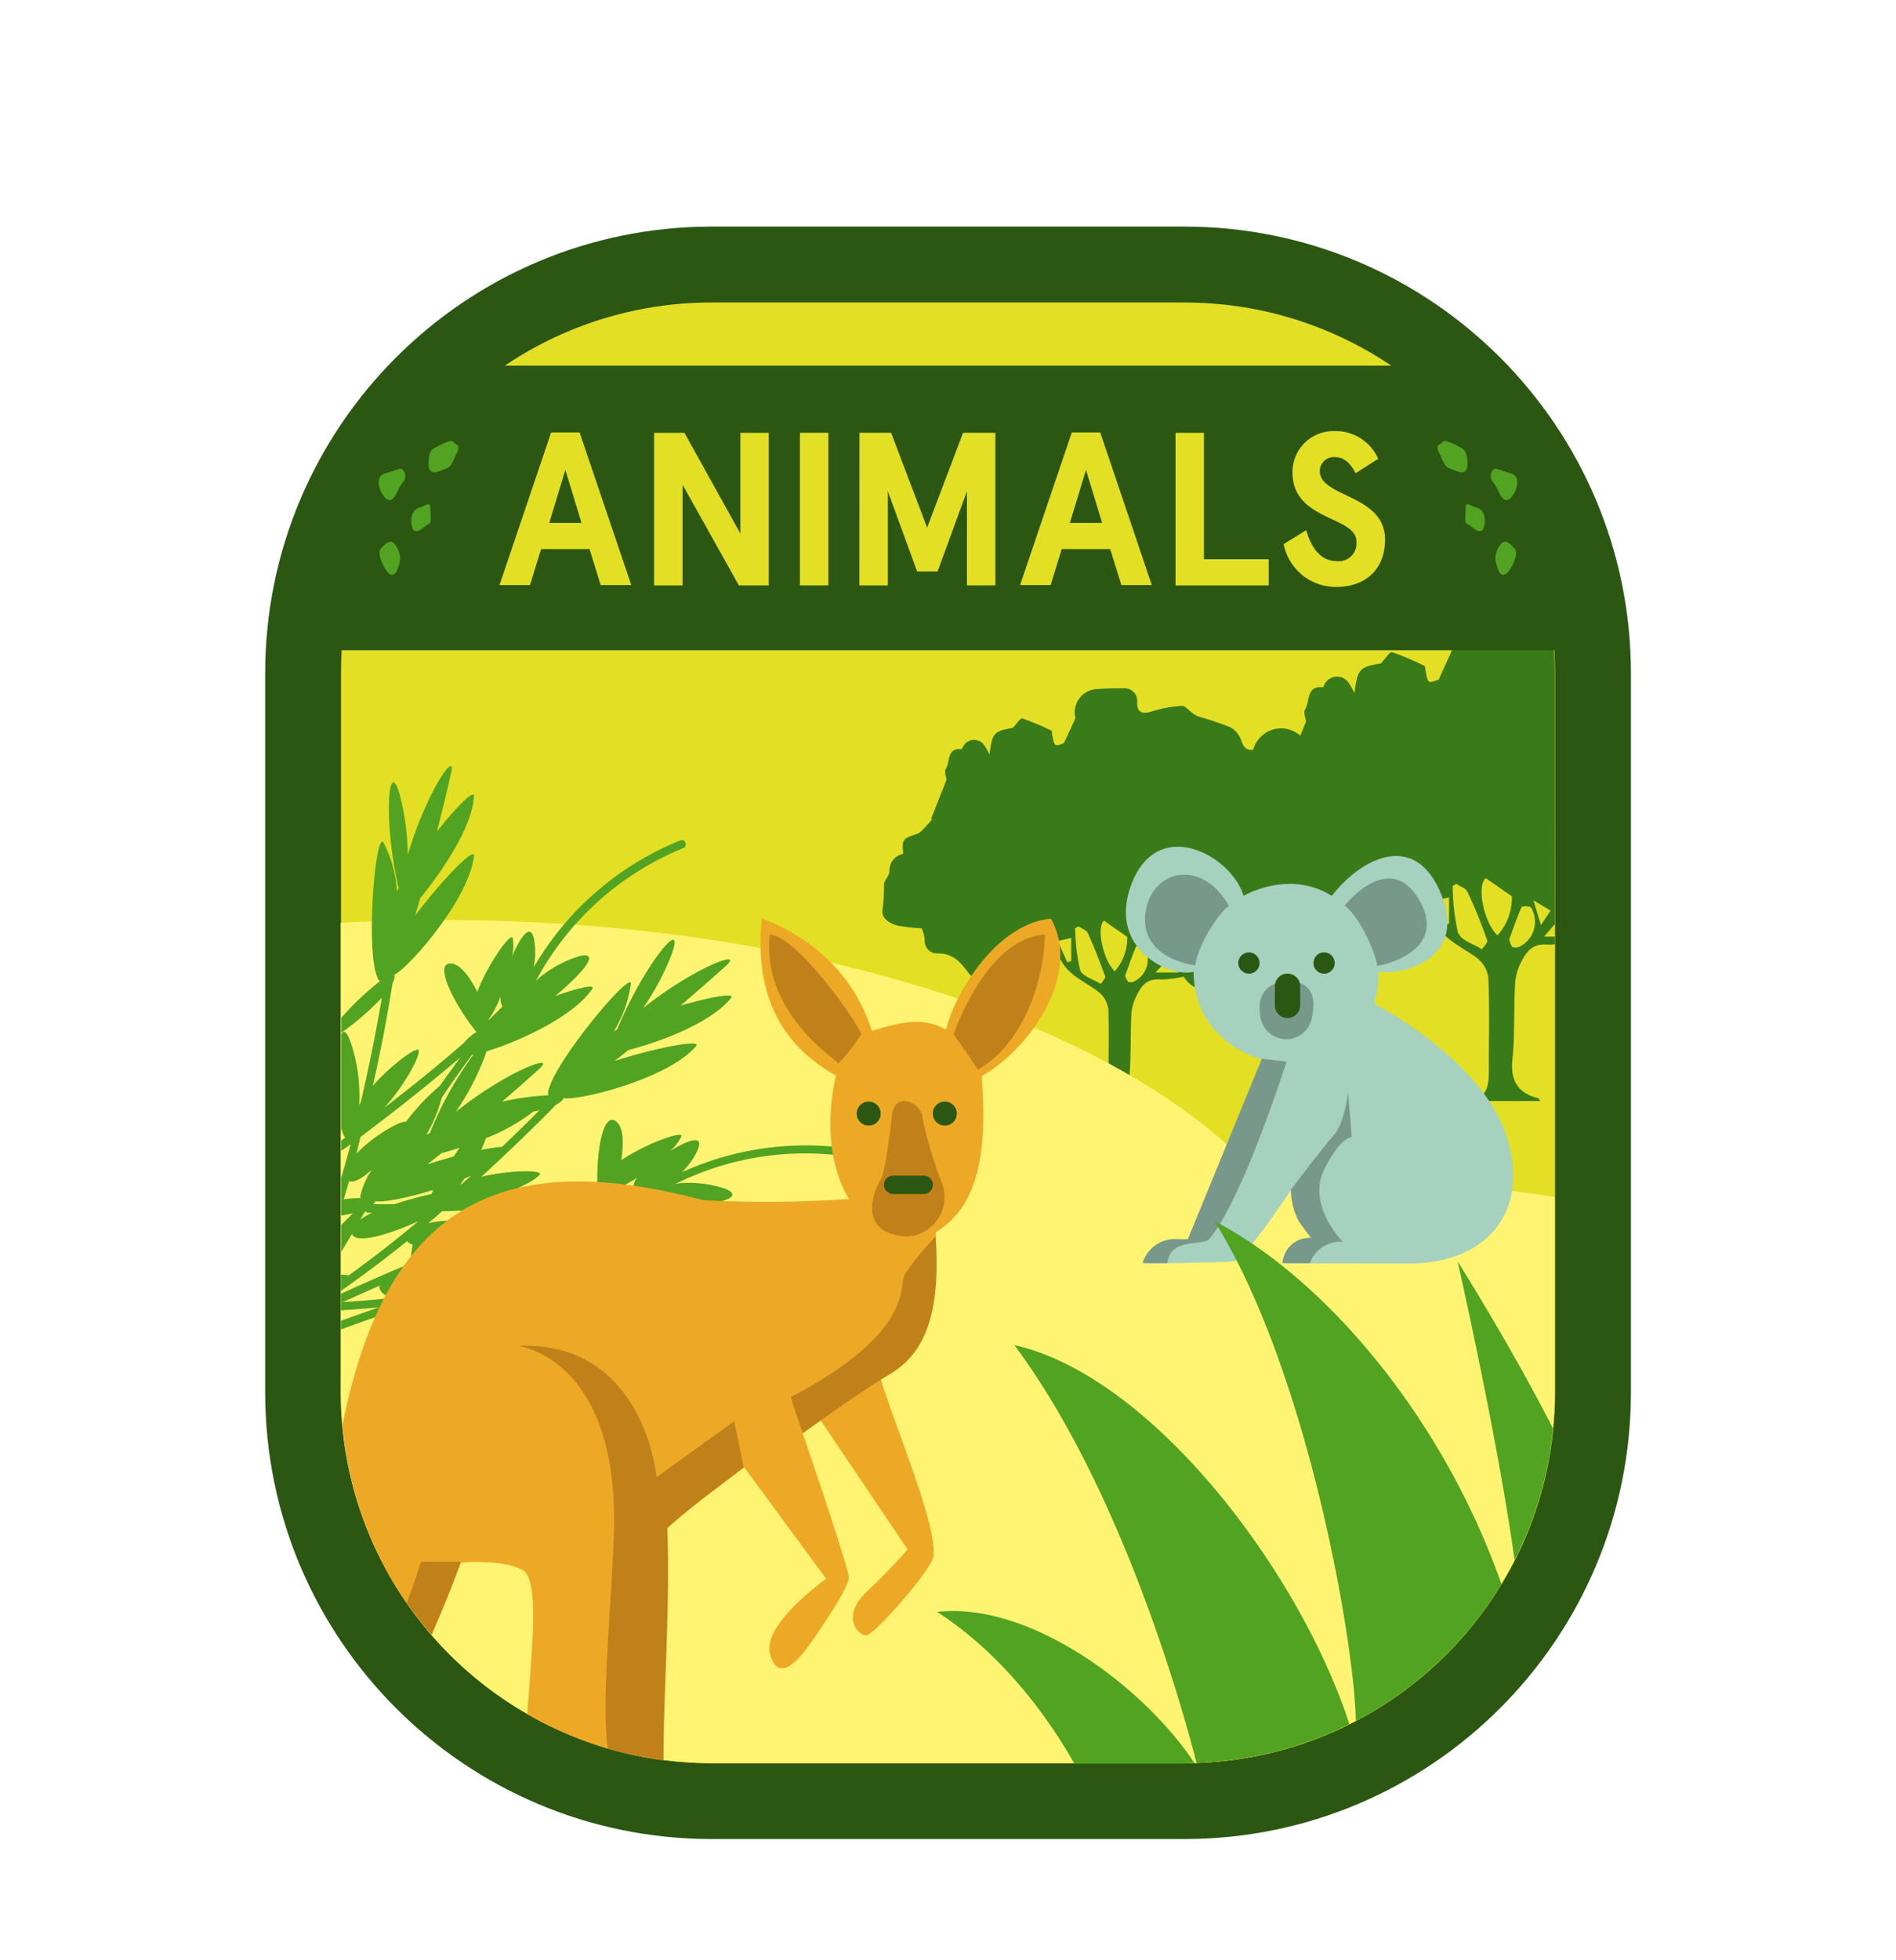
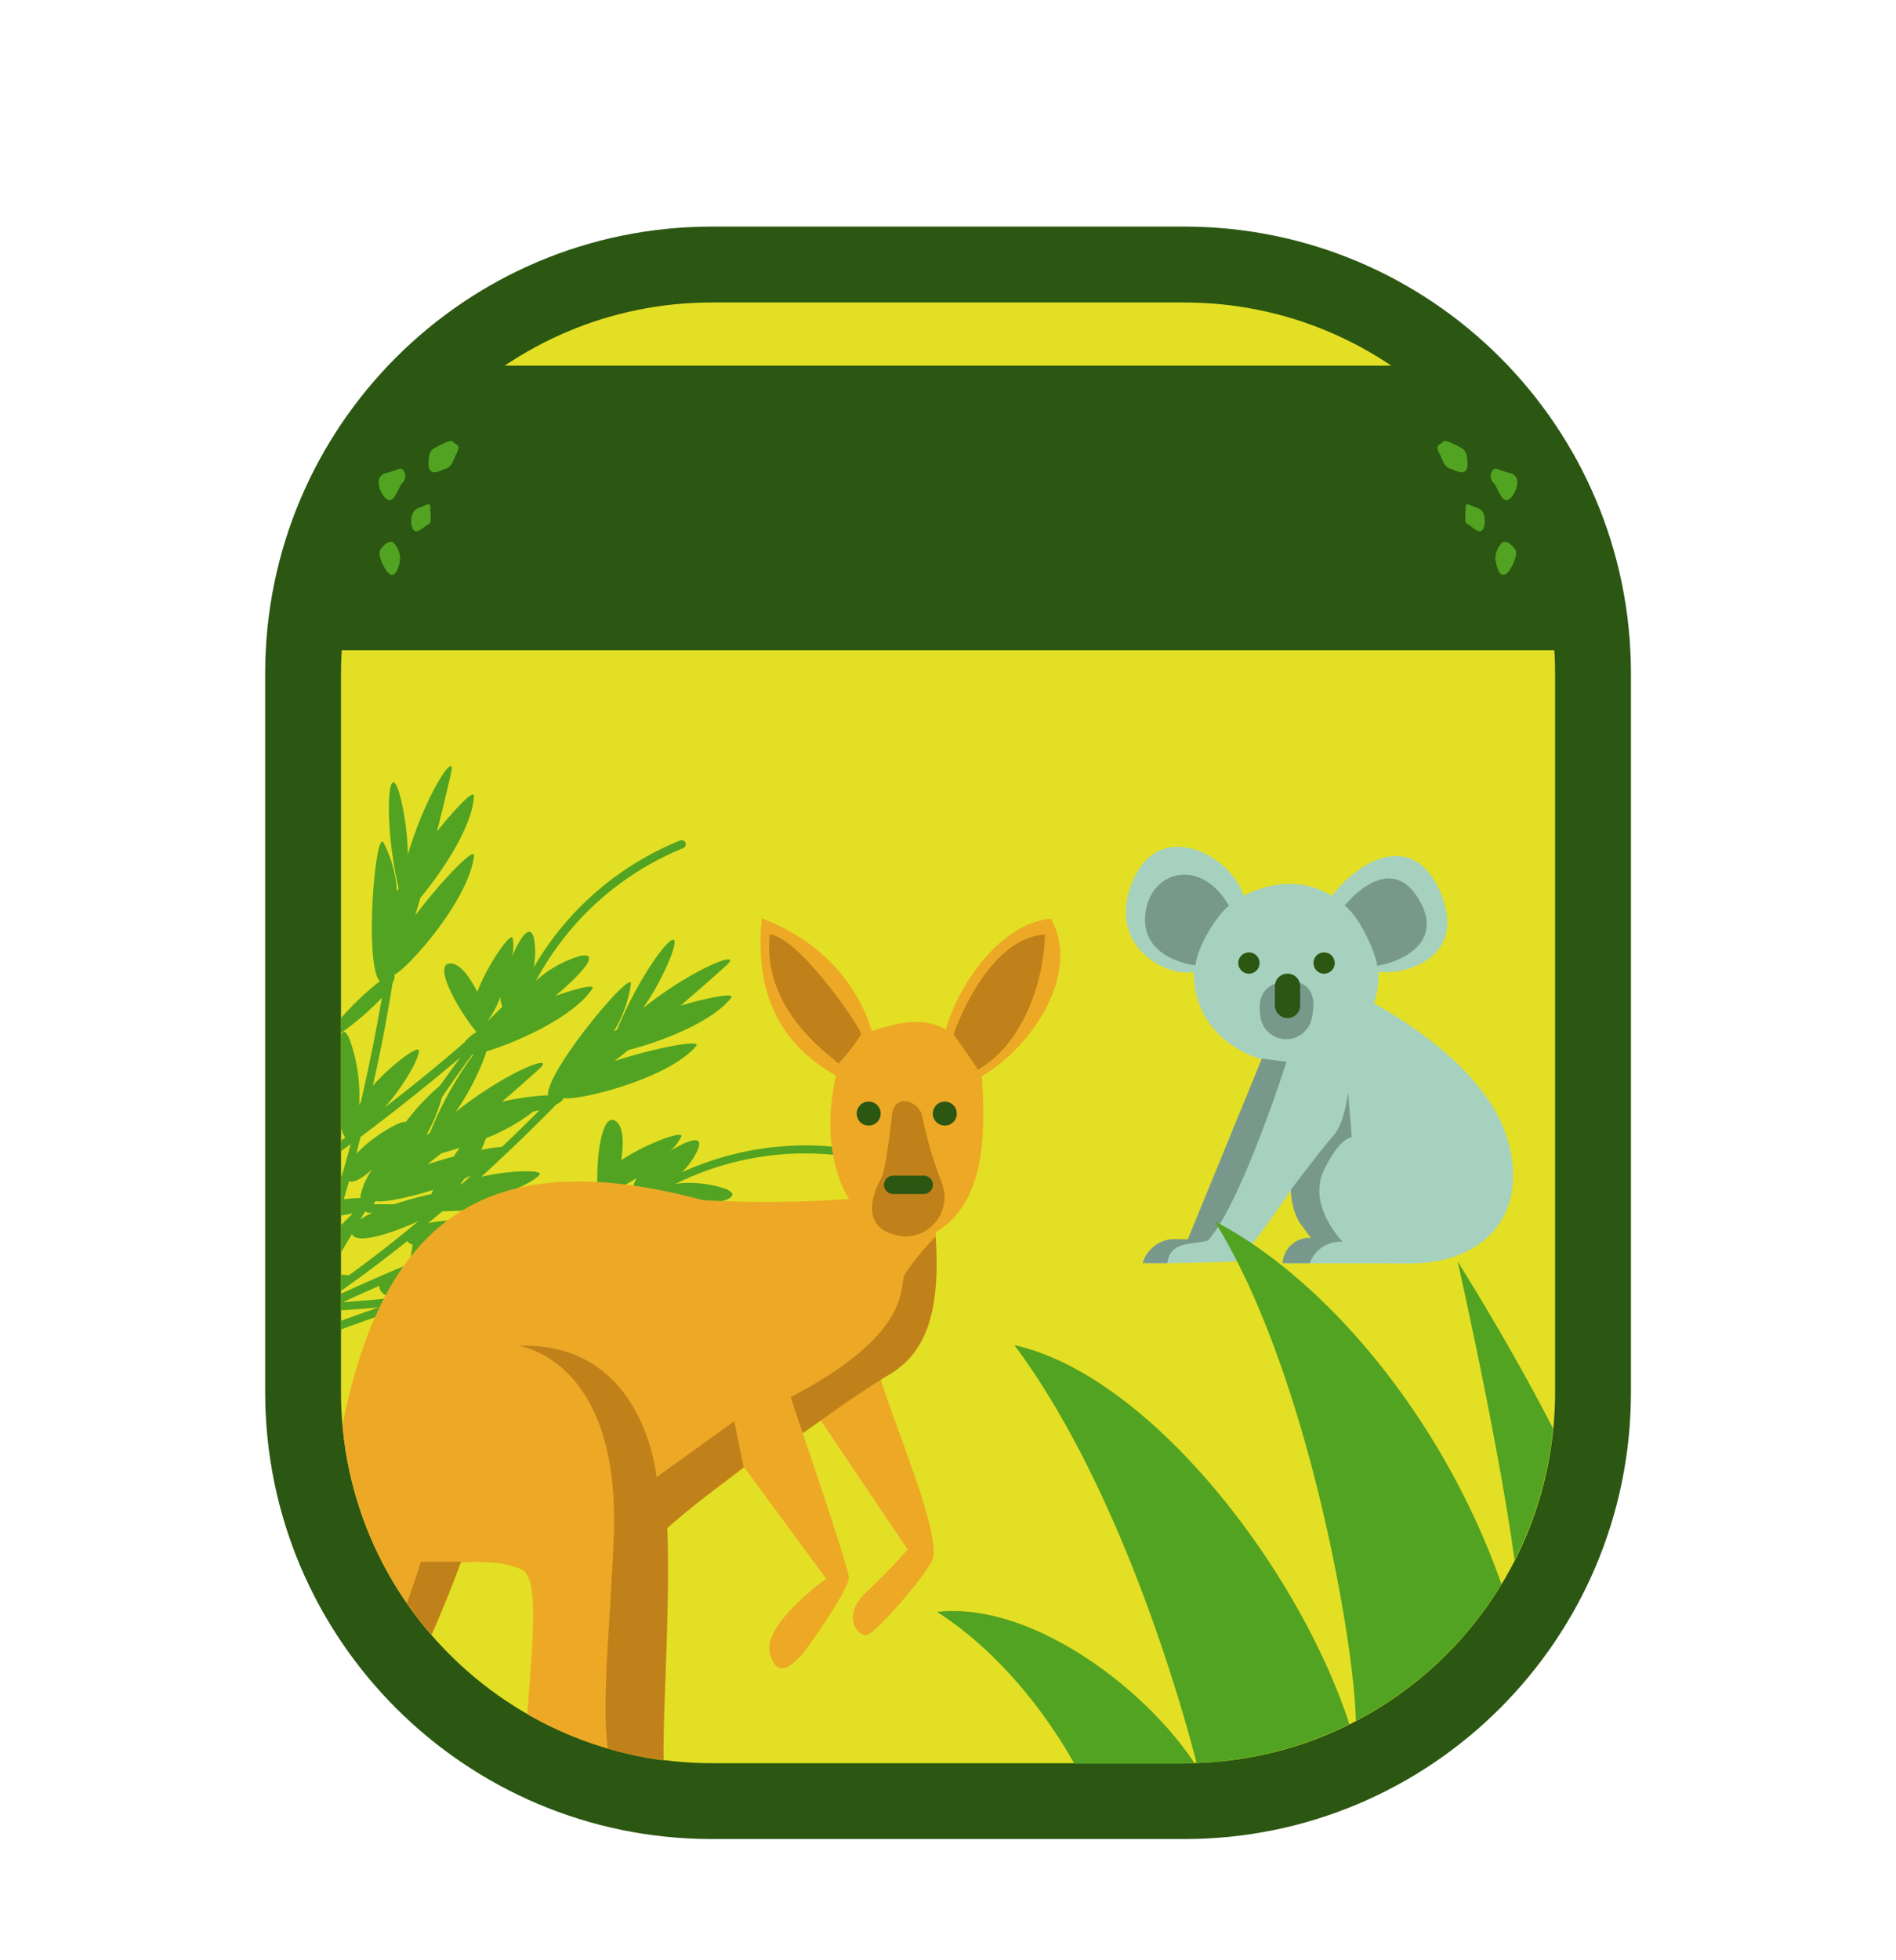
<svg xmlns="http://www.w3.org/2000/svg" width="90" height="93" fill="none">
  <g filter="url(#filter0_d)">
    <path d="M56.214 4.95H33.79A23.026 23.026 0 0 0 10.8 27.954v34.092A23.026 23.026 0 0 0 33.79 85.05h22.424A23.027 23.027 0 0 0 79.2 62.046V27.954A23.027 23.027 0 0 0 56.214 4.95z" fill="#fff" />
    <path d="M56.214 6.75H33.791c-11.71 0-21.204 9.493-21.204 21.204v34.092c0 11.71 9.493 21.204 21.204 21.204h22.423c11.711 0 21.204-9.493 21.204-21.204V27.954c0-11.71-9.493-21.204-21.204-21.204z" fill="#2B5712" />
    <path d="M56.214 10.35H33.791c-9.723 0-17.604 7.882-17.604 17.605v34.092c0 9.722 7.881 17.604 17.604 17.604h22.423c9.722 0 17.604-7.882 17.604-17.604V27.955c0-9.723-7.882-17.604-17.604-17.604z" fill="#E3DF24" />
-     <path d="M73.8 27.954c0-.544-.027-1.084-.076-1.615a6.308 6.308 0 0 0-.698.175c-.522.162-.81.072-.81-.45a.948.948 0 0 0 0-.193.67.67 0 0 0-.747-.58c-.45 0-.873 0-1.305.03a1.25 1.25 0 0 0-1.255 1.566c-.23.51-.401.87-.613 1.35-.517.199-.513.199-.634-.45 0-.076-.027-.206-.072-.206-.491-.25-1-.463-1.521-.64-.094-.03-.302.302-.522.536-1.004.158-1.111.261-1.251 1.395-.108-.184-.162-.306-.239-.414a.666.666 0 0 0-1.18 0c-.026.05-.07.149-.07.149-.815-.095-.613.67-.855 1.044-.095.153.04.45.04.59l-.27.665a1.35 1.35 0 0 0-1.053-.342 1.385 1.385 0 0 0-1.183 1.008c-.297.036-.45-.09-.568-.45a1.147 1.147 0 0 0-.526-.625 14.964 14.964 0 0 0-1.517-.504 1.139 1.139 0 0 1-.306-.194c-.148-.108-.319-.31-.45-.31a5.937 5.937 0 0 0-1.426.256c-.45.158-.715.063-.715-.4a.73.73 0 0 0 0-.171.599.599 0 0 0-.666-.518c-.383 0-.77 0-1.152.032a1.112 1.112 0 0 0-1.111 1.386c-.204.45-.361.778-.546 1.183-.45.171-.45.171-.562-.418 0-.068 0-.19-.063-.19-.438-.215-.89-.404-1.35-.566-.085-.036-.27.26-.45.45-.9.153-.981.243-1.107 1.255-.094-.162-.144-.27-.211-.369a.585.585 0 0 0-1.04 0 .887.887 0 0 0-.072.126c-.72-.08-.54.603-.752.932-.09.14.032.405.032.522l-.738 1.867h.068c-.172.19-.338.387-.527.567a.567.567 0 0 1-.239.144c-.656.212-.683.257-.616.932a.81.81 0 0 0-.657.841c0 .207-.257.41-.257.617a8.67 8.67 0 0 1-.067 1.183c-.077.414.337.67.724.765.372.067.748.108 1.126.122.076.162.126.335.148.513a.498.498 0 0 0 0 .117.598.598 0 0 0 .657.567c.707 0 1.067.45 1.431.931a.9.9 0 0 0 .383.293 2.052 2.052 0 0 0 1.831-.342c.288-.22.328-.765.504-1.229l1.517.58c.064.02.12.06.161.113.387.725 1.13.99 1.737 1.454.27.205.449.507.5.841.032 1.27 0 2.538 0 3.803 0 .616 0 1.323-.931 1.395h3.078l-.077-.117c-.846-.212-1.179-.72-1.098-1.607.113-1.044.068-2.097.113-3.15.011-.3.081-.595.207-.868.306-.653.562-.9 1.188-.86.366-.009.73-.054 1.088-.135.414.599.842.72 1.607.45a.45.45 0 0 1 .189 0c.648.14.864-.054.864-.706.562-.257.626-.23.99.35a.45.45 0 0 0 .26.199c.428-.095.9.391 1.288-.13h.045c.756.13.9-.392.931-.986a9.45 9.45 0 0 0 1.634-.036 3.227 3.227 0 0 0 1.26-.527.667.667 0 0 0 .234-.382l.207-.14c.324-.26.369-.9.567-1.395l1.692.64c.074.019.14.063.184.125.45.815 1.27 1.13 1.958 1.638.3.226.5.56.558.932.058 1.426.022 2.853.022 4.275 0 .71.032 1.507-1.03 1.593h3.465c-.05-.081-.063-.13-.085-.13-.955-.24-1.324-.815-1.234-1.8.127-1.18.063-2.363.126-3.547.014-.338.09-.67.225-.98.347-.73.64-1.018 1.35-.964.108 0 .212 0 .32-.022v-.356h-.518l.509-.585V27.954zM50.661 41.652l-.45-1.003.639-.149v1.098l-.189.054zm1.597 1.026c-.346-.207-.9-.373-.99-.67a9.103 9.103 0 0 1-.229-1.976l.153-.085c.153.112.396.184.45.333.301.661.567 1.35.814 2.03.045.085-.126.242-.198.368zm.145-3.001l1.102.77a2.35 2.35 0 0 1-.59 1.633c-.557-.54-.877-2.066-.512-2.403zm1.485 2.857a.406.406 0 0 1-.306.059c-.077-.036-.108-.158-.18-.297.17-.45.328-.932.53-1.395a.501.501 0 0 1 .396.027 1.167 1.167 0 0 1-.44 1.606zm.562-1.944l.688.45-.382.576-.306-1.026zm.396 1.548l.81-.855c.113.315.189.554.297.855h-1.107zm13.739-2.25l-.532-1.13.73-.188v1.242l-.198.076zm1.759 1.148c-.382-.248-.994-.419-1.107-.756h-.023a10.35 10.35 0 0 1-.256-2.25l.175-.095c.18.122.45.203.522.374.353.744.664 1.507.932 2.286.063.117-.149.292-.239.436l-.004.005zm.724-.675c-.63-.603-.985-2.318-.544-2.7l1.237.86a2.588 2.588 0 0 1-.661 1.835l-.032.005zm1.134.513a.45.45 0 0 1-.35.067h-.032c-.094-.04-.121-.202-.184-.355.189-.522.368-1.049.593-1.553.036-.054.423-.05.45.032a1.307 1.307 0 0 1-.472 1.804l-.005.005zm1.395-1.66c-.13.188-.229.337-.45.674-.135-.45-.22-.706-.35-1.174l.814.495-.014.004z" fill="#3A7B19" />
-     <path d="M60.75 51.8h-.986c-6.489-7.147-21.406-12.15-38.772-12.15-1.629 0-3.235.043-4.82.13v22.252A17.626 17.626 0 0 0 33.79 79.65h22.424A17.627 17.627 0 0 0 73.8 62.046v-9.261a85.299 85.299 0 0 0-13.05-.986z" fill="#FFF471" />
    <path d="M41.48 50.715a14.201 14.201 0 0 0-9.112.9c.29-.28.531-.61.71-.972.42-.868-.4-.571-1.264-.036a2.22 2.22 0 0 0 .531-.697c.09-.288-1.696.346-2.853 1.134.122-.824.104-1.589-.252-1.845-.688-.504-.972 1.84-.868 3.33a2.024 2.024 0 0 0-.756.08l-.036.05c-1.58.171-3.308.28-4.887.347 1.152-.257 2.637-.9 2.925-1.283.166-.23-1.463-.207-2.768.108 1.463-1.35 2.7-2.547 3.55-3.429a.986.986 0 0 0 .136-.076c.144-.095.207-.171.207-.23.675.149 4.972-.9 6.3-2.466.292-.346-1.962.09-3.87.707.26-.198.486-.383.652-.518 1.57-.4 3.97-1.323 4.874-2.47.216-.27-.986-.05-2.394.36.841-.725 1.71-1.48 2.182-1.913.828-.765-1.507.086-3.96 2.03.547-.79 1-1.64 1.35-2.534.711-1.984-1.35.545-2.583 3.55l-.157.086c.424-.685.7-1.451.81-2.25.05-.72-3.897 3.987-3.938 5.23l.032.053c-.744.037-1.484.139-2.21.306a92.136 92.136 0 0 0 1.773-1.561c.828-.765-1.512.094-3.969 2.043a12.382 12.382 0 0 0 1.35-2.552c.039-.103.072-.208.1-.315 1.502-.45 4.144-1.647 5.026-2.965.162-.239-.662-.05-1.75.333 1.273-1.071 2.168-2.093 1.187-1.9-.791.232-1.52.642-2.128 1.198.04-.063.08-.122.112-.18a13.827 13.827 0 0 1 6.899-6.13.198.198 0 0 0 .067-.32.194.194 0 0 0-.211-.044A14.215 14.215 0 0 0 25.33 41.9c.084-.407.097-.826.04-1.238-.148-.972-.657-.234-1.062.711.069-.286.078-.583.027-.873-.09-.288-1.188 1.256-1.678 2.56-.378-.746-.833-1.35-1.27-1.35-.85 0 .289 2.102 1.23 3.254a1.933 1.933 0 0 0-.568.486c-1.192 1.049-2.547 2.133-3.798 3.1.792-.872 1.63-2.25 1.634-2.7 0-.292-1.3.653-2.187 1.661a74.23 74.23 0 0 0 .936-4.873l.045-.081c.063-.167.067-.261.031-.31.603-.244 3.564-3.547 3.79-5.653.04-.45-1.585 1.233-2.795 2.844.103-.328.189-.63.252-.841 1.03-1.247 2.461-3.362 2.542-4.824 0-.342-.837.526-1.755 1.674.27-1.08.545-2.2.675-2.822.225-1.04-1.174.954-2.06 3.924a12.337 12.337 0 0 0-.37-2.799c-.567-2.034-.805 1.233-.067 4.392-.027.05-.054.104-.077.153a5.767 5.767 0 0 0-.643-2.322c-.383-.616-.9 5.5-.216 6.539l.058.031A13.193 13.193 0 0 0 16.2 44.29V45a13.19 13.19 0 0 0 1.926-1.665 83.961 83.961 0 0 1-.999 4.95c-.027.05-.058.1-.08.149a7.907 7.907 0 0 0-.45-3.123c-.18-.419-.311-.45-.401-.212v4.42c.032.161.098.315.193.45l-.193.143v.49l.45-.319a42.93 42.93 0 0 1-.45 1.584v1.8c.193-.031.382-.063.553-.103-.17.175-.36.36-.553.553v1.287c.166-.283.337-.567.513-.86.18.496 1.764.028 3.15-.607a58.472 58.472 0 0 1-3.303 2.57 2.574 2.574 0 0 0-.378-.032v.774a61.829 61.829 0 0 0 3.15-2.367.4.4 0 0 0 .265.162 8.65 8.65 0 0 0-.121.9c-1.18.49-2.277.972-3.29 1.436v.787c.603-.04 1.206-.085 1.8-.14-.612.208-1.206.424-1.8.635v.414c.807-.3 1.635-.59 2.484-.868 1.103.508 4.716 1.35 6.444.702.27-.104-.522-.423-1.638-.738 1.67-.144 3.006-.45 2.088-.869a5.367 5.367 0 0 0-2.349-.247l.104-.04a13.85 13.85 0 0 1 9.17-1.031.19.19 0 0 0 .235-.144.194.194 0 0 0-.144-.234 14.237 14.237 0 0 0-9.144.9c.306-.287.557-.627.742-1.004.419-.868-.391-.571-1.255-.04.217-.193.395-.427.522-.689 1.308-.495 2.69-.988 4.144-1.48 1.125.508 4.707 1.35 6.43.693.262-.1-.48-.405-1.552-.716 1.63-.14 2.903-.45 2.003-.86a5.34 5.34 0 0 0-2.403-.251l.157-.068a13.819 13.819 0 0 1 9.18-.999.193.193 0 0 0 .234-.144.189.189 0 0 0-.153-.234zM23.066 50a9.005 9.005 0 0 0 2.25-1.265l.288-.058a88.075 88.075 0 0 1-1.773 1.732 7.796 7.796 0 0 0-.99.149c.085-.182.16-.368.225-.558zm.698-6.75a.967.967 0 0 0 .085.508l-.657.644v-.032c.238-.34.43-.708.572-1.098v-.022zM16.28 57.776a90.56 90.56 0 0 1 1.742-.779c-.059.198.14.4.5.59-.725.076-1.481.14-2.242.189zm3.15-1.013a3.473 3.473 0 0 0-.706-.072l.715-.306c.01.126.005.252.005.378h-.014zm2.62-4.846l.319-.144-.428.382-.094.045.202-.283zm-.24-1.45c-.094.131-.184.266-.274.401-.414.113-.837.239-1.246.37l.661-.523c.243-.067.536-.153.837-.247h.023zm.626-4.432h.032a16.903 16.903 0 0 0-2.061 3.713l-.167.09c.322-.551.567-1.143.73-1.76.45-.675.935-1.354 1.444-2.043h.022zm-5.292 3.884a106.261 106.261 0 0 0 4.712-3.753c-.333.45-.657.9-.981 1.35a10.343 10.343 0 0 0-1.607 1.71c-.234-.081-1.588.684-2.344 1.507.054-.26.126-.54.198-.814h.022zm-.828 2.983l.257-.868c.216.108.643-.149 1.098-.558-.279.389-.473.832-.572 1.3l.036.059c-.281.007-.562.03-.841.067h.022zm.783.954l.216-.35.036-.037a.189.189 0 0 0 .144.068h.176c-.2.09-.391.196-.572.32zm1.598-.724h-.986a.261.261 0 0 0 .104-.149c.315.077 1.471-.126 2.745-.53a3.095 3.095 0 0 0-.081.197c-.596.13-1.185.291-1.764.482h-.018zm1.867 2.812v-.027l.104-.04-.104.067zm.585 1.278h-.031a5.644 5.644 0 0 0-.36-.121c.202-.107.399-.224.59-.351a.958.958 0 0 0-.199.472zm-.513-1.746c.01-.15.01-.3 0-.45.977-.13 2.178-.504 2.489-.823.22-.23-1.584-.45-2.8-.171.226-.19.45-.374.662-.563 1.75-.054 3.915-.153 5.922-.342a142.523 142.523 0 0 0-6.268 2.35h-.005zm9.423-3.15c-.283.054-.58.104-.9.149v-.045a4.687 4.687 0 0 0 1.08-.558.944.944 0 0 0-.175.45l-.005.004z" fill="#52A322" />
    <path d="M44.906 44.847c-1.094-.608-2.124-.365-3.52.063-.436-1.395-1.642-3.96-5.224-5.342-.418 4.19 1.395 6.25 3.52 7.466-.856 3.766.625 5.85.625 5.85a57.357 57.357 0 0 1-6.926.058c-10.093-2.7-15.124.707-17.122 10.656a17.478 17.478 0 0 0 4.086 9.81c.393-1.053.72-2.131.976-3.226 0 0 2.318-.306 3.479.301.823.45.45 3.668.23 6.84a17.553 17.553 0 0 0 6.39 2.183c.03-2.83.224-9.185.085-11.151.9-.49 3.825-2.736 3.825-2.736l3.888 5.283s-3.015 2.133-2.673 3.528c.342 1.395 1.255.477 1.858-.37.603-.845 1.886-2.735 1.886-3.217 0-.481-2.192-6.858-2.192-6.858l.85-.612 4.136 6.138a27.902 27.902 0 0 1-1.944 2.007c-1.273 1.21-.369 2.124 0 2.061.37-.063 2.547-2.488 3.096-3.523.55-1.035-1.76-6.377-2.425-8.622 3.078-1.8 2.551-4.54 2.61-6.975 2.551-1.517 2.308-5.22 2.187-7.407 2.349-1.35 4.734-4.86 3.28-7.466-2.556.22-4.554 3.501-4.981 5.26z" fill="#EDA926" />
    <path d="M39.793 46.467c0-.158-3.659-2.35-3.254-6.13 1.395.104 4.379 4.5 4.338 4.735-.315.5-.678.966-1.084 1.395zm5.468-1.395s1.539-4.572 4.342-4.734c-.08 2.7-1.314 5.373-3.186 6.408-.297-.477-1.156-1.674-1.156-1.674zm-2.92 3.82s-.28 2.624-.518 3.024c-.238.4-1.269 2.47 1.071 2.745a1.867 1.867 0 0 0 1.94-1.8c.009-.276-.042-.55-.149-.805a19.547 19.547 0 0 1-.927-3.182c-.216-.67-1.287-.999-1.417 0v.018zm2.07 5.779a12.147 12.147 0 0 0-1.472 1.8c-.279.558.45 2.745-5.4 5.81.4 1.277.572 1.718.572 1.718s2.7-1.962 4.05-2.754c1.35-.792 2.556-2.254 2.25-6.574zM19.313 72.05c.365.522.757 1.025 1.175 1.507.869-1.976 1.4-3.465 1.4-3.465h-1.909s-.233.783-.665 1.957zm11.854-5.969s-.567-6.444-6.543-6.232c-.22 0 4.95.4 4.5 9.35-.22 4.59-.558 7.727-.27 9.761.867.247 1.752.426 2.646.536-.036-2.507.324-7.295.175-10.998 1.134-1.026 3.628-2.885 3.628-2.885l-.45-2.187-3.686 2.655z" fill="#C1811A" />
    <path d="M41.237 48.263h-.004a.567.567 0 0 0-.567.567v.004c0 .313.254.567.567.567h.005a.567.567 0 0 0 .566-.567v-.004a.567.567 0 0 0-.567-.567zm3.614 0h-.005a.567.567 0 0 0-.567.567v.004c0 .313.254.567.567.567h.005a.567.567 0 0 0 .567-.567v-.004a.567.567 0 0 0-.567-.567zm-1.004 3.514h-1.449a.435.435 0 0 0-.436.435c0 .24.195.434.436.434h1.45a.435.435 0 0 0 .436-.434.435.435 0 0 0-.437-.435z" fill="#2B5712" />
    <path d="M59.03 38.502s2.147-1.273 4.185 0c1.54-1.944 4.05-3.037 5.225 0 1.174 3.038-1.908 3.785-3.002 3.6a4.646 4.646 0 0 1-.216 1.512s4.973 2.556 6.228 6.116c1.256 3.56-.706 6.232-4.612 6.214-3.906-.018-5.706 0-5.706 0s0-1.057 1.498-1.03c-.792-.653-1.35-2.453-1.35-2.453s-2.205 3.321-2.7 3.38c-.495.058-4.086.103-4.086.103a1.454 1.454 0 0 1 1.494-.972h.45s3.056-6.543 3.6-8.685c-.544-.099-3.357-1.03-3.38-4.185-1.115.302-4.184-1.111-2.91-4.252 1.273-3.141 4.715-1.251 5.282.652z" fill="#A6D1BF" />
    <path d="M56.745 41.8s-2.551-.26-2.385-2.366c.167-2.106 2.624-2.835 3.983-.45-.239.063-1.454 1.642-1.598 2.817zm7.083-2.834s2.043-2.61 3.456-.405c1.413 2.205-.927 3.118-1.917 3.258 0-.419-.778-2.295-1.539-2.853zm-2.975 3.623s-1.278.08-1.03 1.602a1.237 1.237 0 0 0 2.443.121c.31-1.359-.32-1.88-1.413-1.723zm-.954 3.635l1.17.148s-2.115 6.656-3.721 8.478c-.747.225-1.8 0-1.935 1.076h-1.175a1.602 1.602 0 0 1 1.697-1.134h.45l3.514-8.568zm4.09 1.607s-.162 1.454-.688 2.039c-.527.585-2.025 2.574-2.025 2.574.005.53.138 1.052.387 1.52.364.5.567.766.567.766a1.278 1.278 0 0 0-1.35 1.197h1.296a1.538 1.538 0 0 1 1.557-1.013c-.225-.243-1.66-1.863-.869-3.442.792-1.58 1.274-1.476 1.292-1.535.018-.058-.167-2.106-.167-2.106z" fill="#79988C" />
    <path d="M59.287 41.185a.504.504 0 1 1-.358.86.509.509 0 0 1-.15-.356.509.509 0 0 1 .508-.504zm3.565 0a.504.504 0 1 1 0 1.008.504.504 0 0 1 0-1.008zm-1.733 1.007h-.005a.598.598 0 0 0-.598.599v.909c0 .33.268.598.598.598h.005c.33 0 .598-.268.598-.598v-.91a.598.598 0 0 0-.598-.598zM13.806 26.847h62.392a20.38 20.38 0 0 0-6.7-13.5H20.506a20.38 20.38 0 0 0-6.7 13.5z" fill="#2B5712" />
-     <path d="M27.985 22.05h-2.3l-.526 1.705H23.71l2.453-7.24h1.35l2.452 7.24h-1.453l-.527-1.705zm-1.912-1.242h1.53l-.766-2.516-.764 2.516zm10.417-4.275v7.24h-1.417L32.4 18.996v4.779h-1.35v-7.24h1.44l2.655 4.778v-4.779h1.345zm2.83 7.24h-1.35v-7.24h1.35v7.24zm1.477-7.24H42.3l1.71 4.5 1.705-4.5h1.534v7.24H45.9v-4.468l-1.395 3.807h-.971l-1.391-3.807v4.469h-1.35l.005-7.24zm11.902 5.517h-2.3l-.526 1.705h-1.45l2.453-7.24h1.35l2.448 7.24H53.23l-.531-1.705zm-1.913-1.242h1.53l-.765-2.516-.765 2.516zm6.364-4.275v5.999h3.073v1.242H55.8v-7.24h1.35zm7.2 1.918c-.283-.536-.58-.765-1.008-.765a.662.662 0 0 0-.693.661c0 1.264 3.096 1.098 3.096 3.249 0 1.422-.931 2.25-2.317 2.25a2.515 2.515 0 0 1-2.493-2.03l1.07-.665c.217.778.653 1.471 1.44 1.471a.844.844 0 0 0 .941-.94c0-1.202-3.033-.963-3.033-3.263a1.938 1.938 0 0 1 1.976-1.966 2.201 2.201 0 0 1 2.092 1.314l-1.07.684z" fill="#E3DF24" />
    <path d="M71.272 71.16c-2.7-7.71-8.209-14.4-13.627-17.231 4.433 7.087 6.66 20.07 6.714 23.72a17.784 17.784 0 0 0 6.913-6.49zM56.7 79.65c-2.304-3.51-7.727-7.677-12.218-7.177 3.402 2.191 5.58 5.535 6.516 7.2h5.225c.153-.023.31-.023.477-.023zm-8.55-19.836c5.237 7.025 8.144 17.852 8.648 19.823a17.551 17.551 0 0 0 7.254-1.84c-2.38-7.308-9.414-16.529-15.903-17.982zm21.042-3.964s1.935 8.55 2.7 14.166a17.442 17.442 0 0 0 1.827-6.242c-2.025-3.973-4.527-7.924-4.527-7.924zM18.513 23.243c-.207-.1-.643-.932-.45-1.184.194-.252.5-.522.684-.23.17.208.257.471.243.739-.04.211-.148.832-.477.675zm1.017-2.376c-.027-.22 0-.666.356-.774.355-.108.54-.329.54 0 0 .328.08.733-.081.774-.162.04-.711.733-.815 0zm-1.228-1.233c-.28-.252-.563-1.035 0-1.184.562-.148.688-.27.792-.189a.45.45 0 0 1 0 .657c-.252.32-.396 1.071-.792.716zm2.043-1.58c0-.315 0-.643.27-.792.27-.148.832-.45.9-.301.067.148.396.09.17.53-.224.442-.229.635-.521.743-.293.108-.792.4-.82-.18zm51.124 5.189c.202-.1.643-.932.45-1.184-.194-.252-.5-.522-.689-.23a1.085 1.085 0 0 0-.248.725c.055.225.162.846.45.689h.037zm-1-2.376c.028-.22.023-.666-.355-.774-.378-.108-.54-.329-.54 0 0 .328-.081.733.085.774.167.04.707.733.81 0zm1.229-1.233c.279-.252.563-1.035 0-1.184-.563-.148-.688-.27-.792-.189a.451.451 0 0 0 0 .657c.252.32.396 1.071.792.716zm-2.038-1.58c0-.315-.023-.643-.275-.792-.252-.148-.833-.45-.9-.301-.067.148-.396.09-.171.53.225.442.23.635.522.743.293.108.801.4.823-.18z" fill="#52A322" />
  </g>
  <defs>
    <filter id="filter0_d" x="-3" y="0" width="96" height="97" filterUnits="userSpaceOnUse" color-interpolation-filters="sRGB">
      <feFlood flood-opacity="0" result="BackgroundImageFix" />
      <feColorMatrix in="SourceAlpha" values="0 0 0 0 0 0 0 0 0 0 0 0 0 0 0 0 0 0 127 0" />
      <feOffset dy="4" />
      <feGaussianBlur stdDeviation="1.5" />
      <feColorMatrix values="0 0 0 0 0 0 0 0 0 0 0 0 0 0 0 0 0 0 0.15 0" />
      <feBlend in2="BackgroundImageFix" result="effect1_dropShadow" />
      <feBlend in="SourceGraphic" in2="effect1_dropShadow" result="shape" />
    </filter>
  </defs>
</svg>